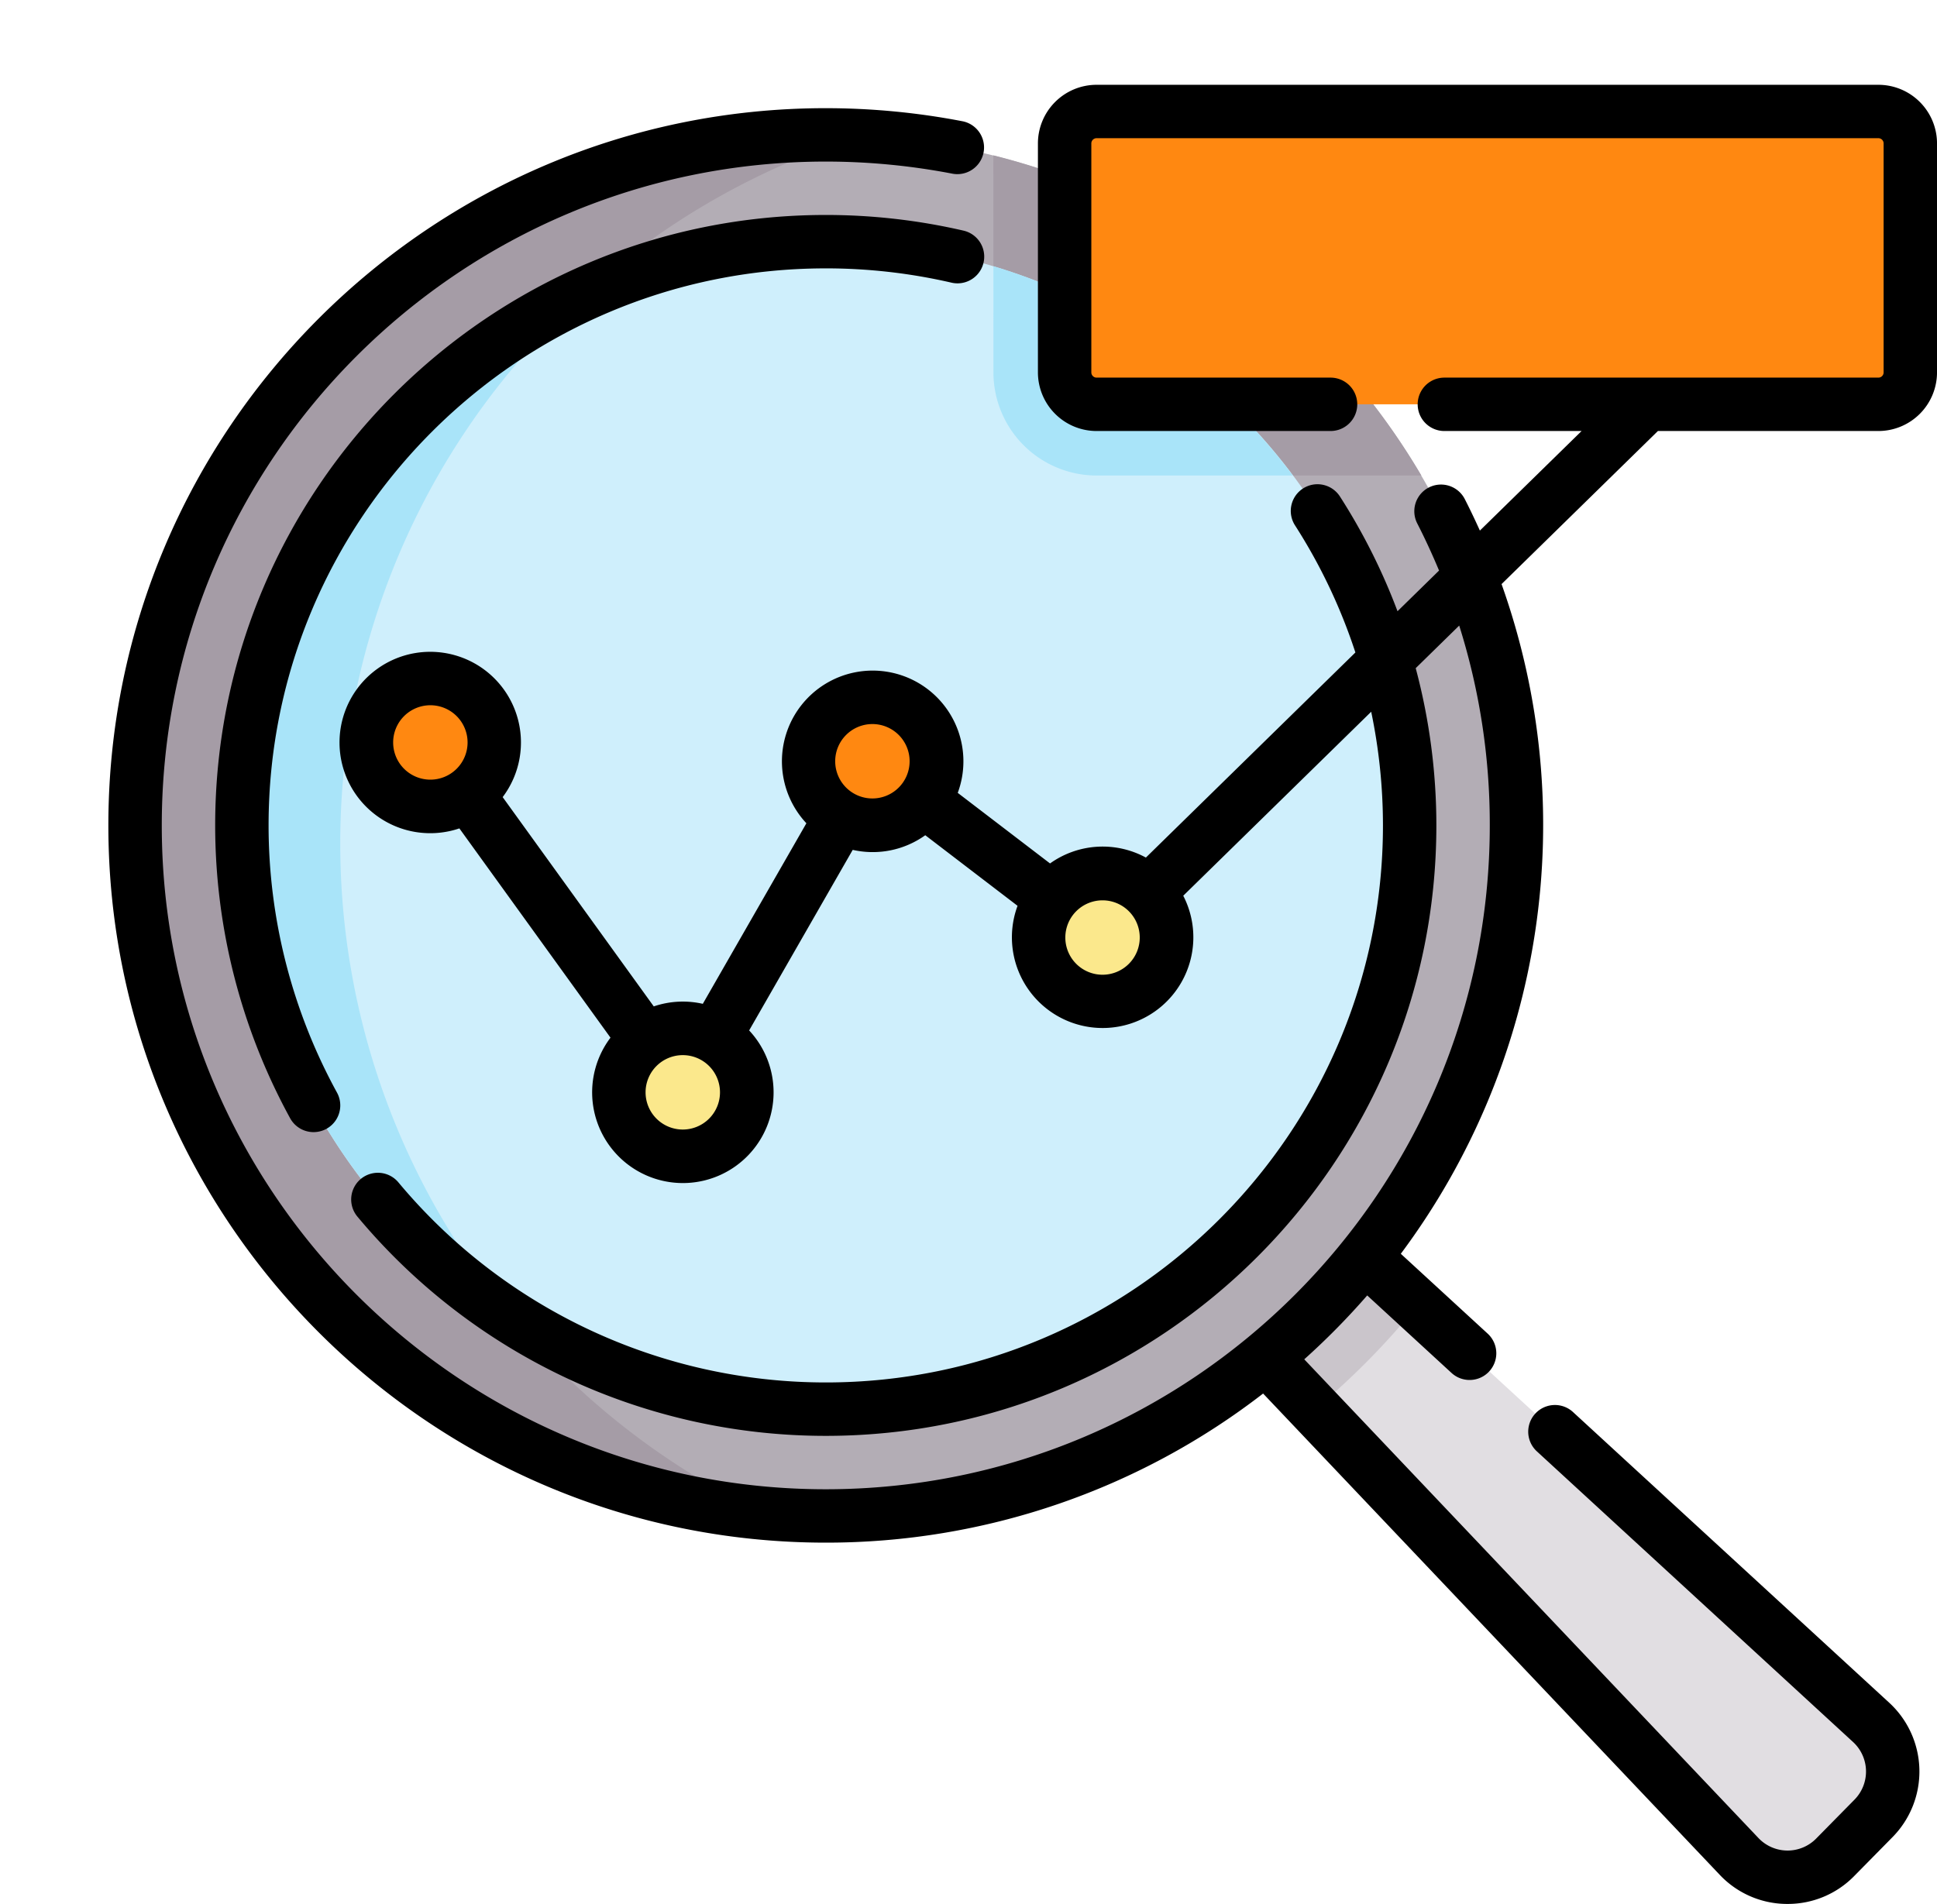
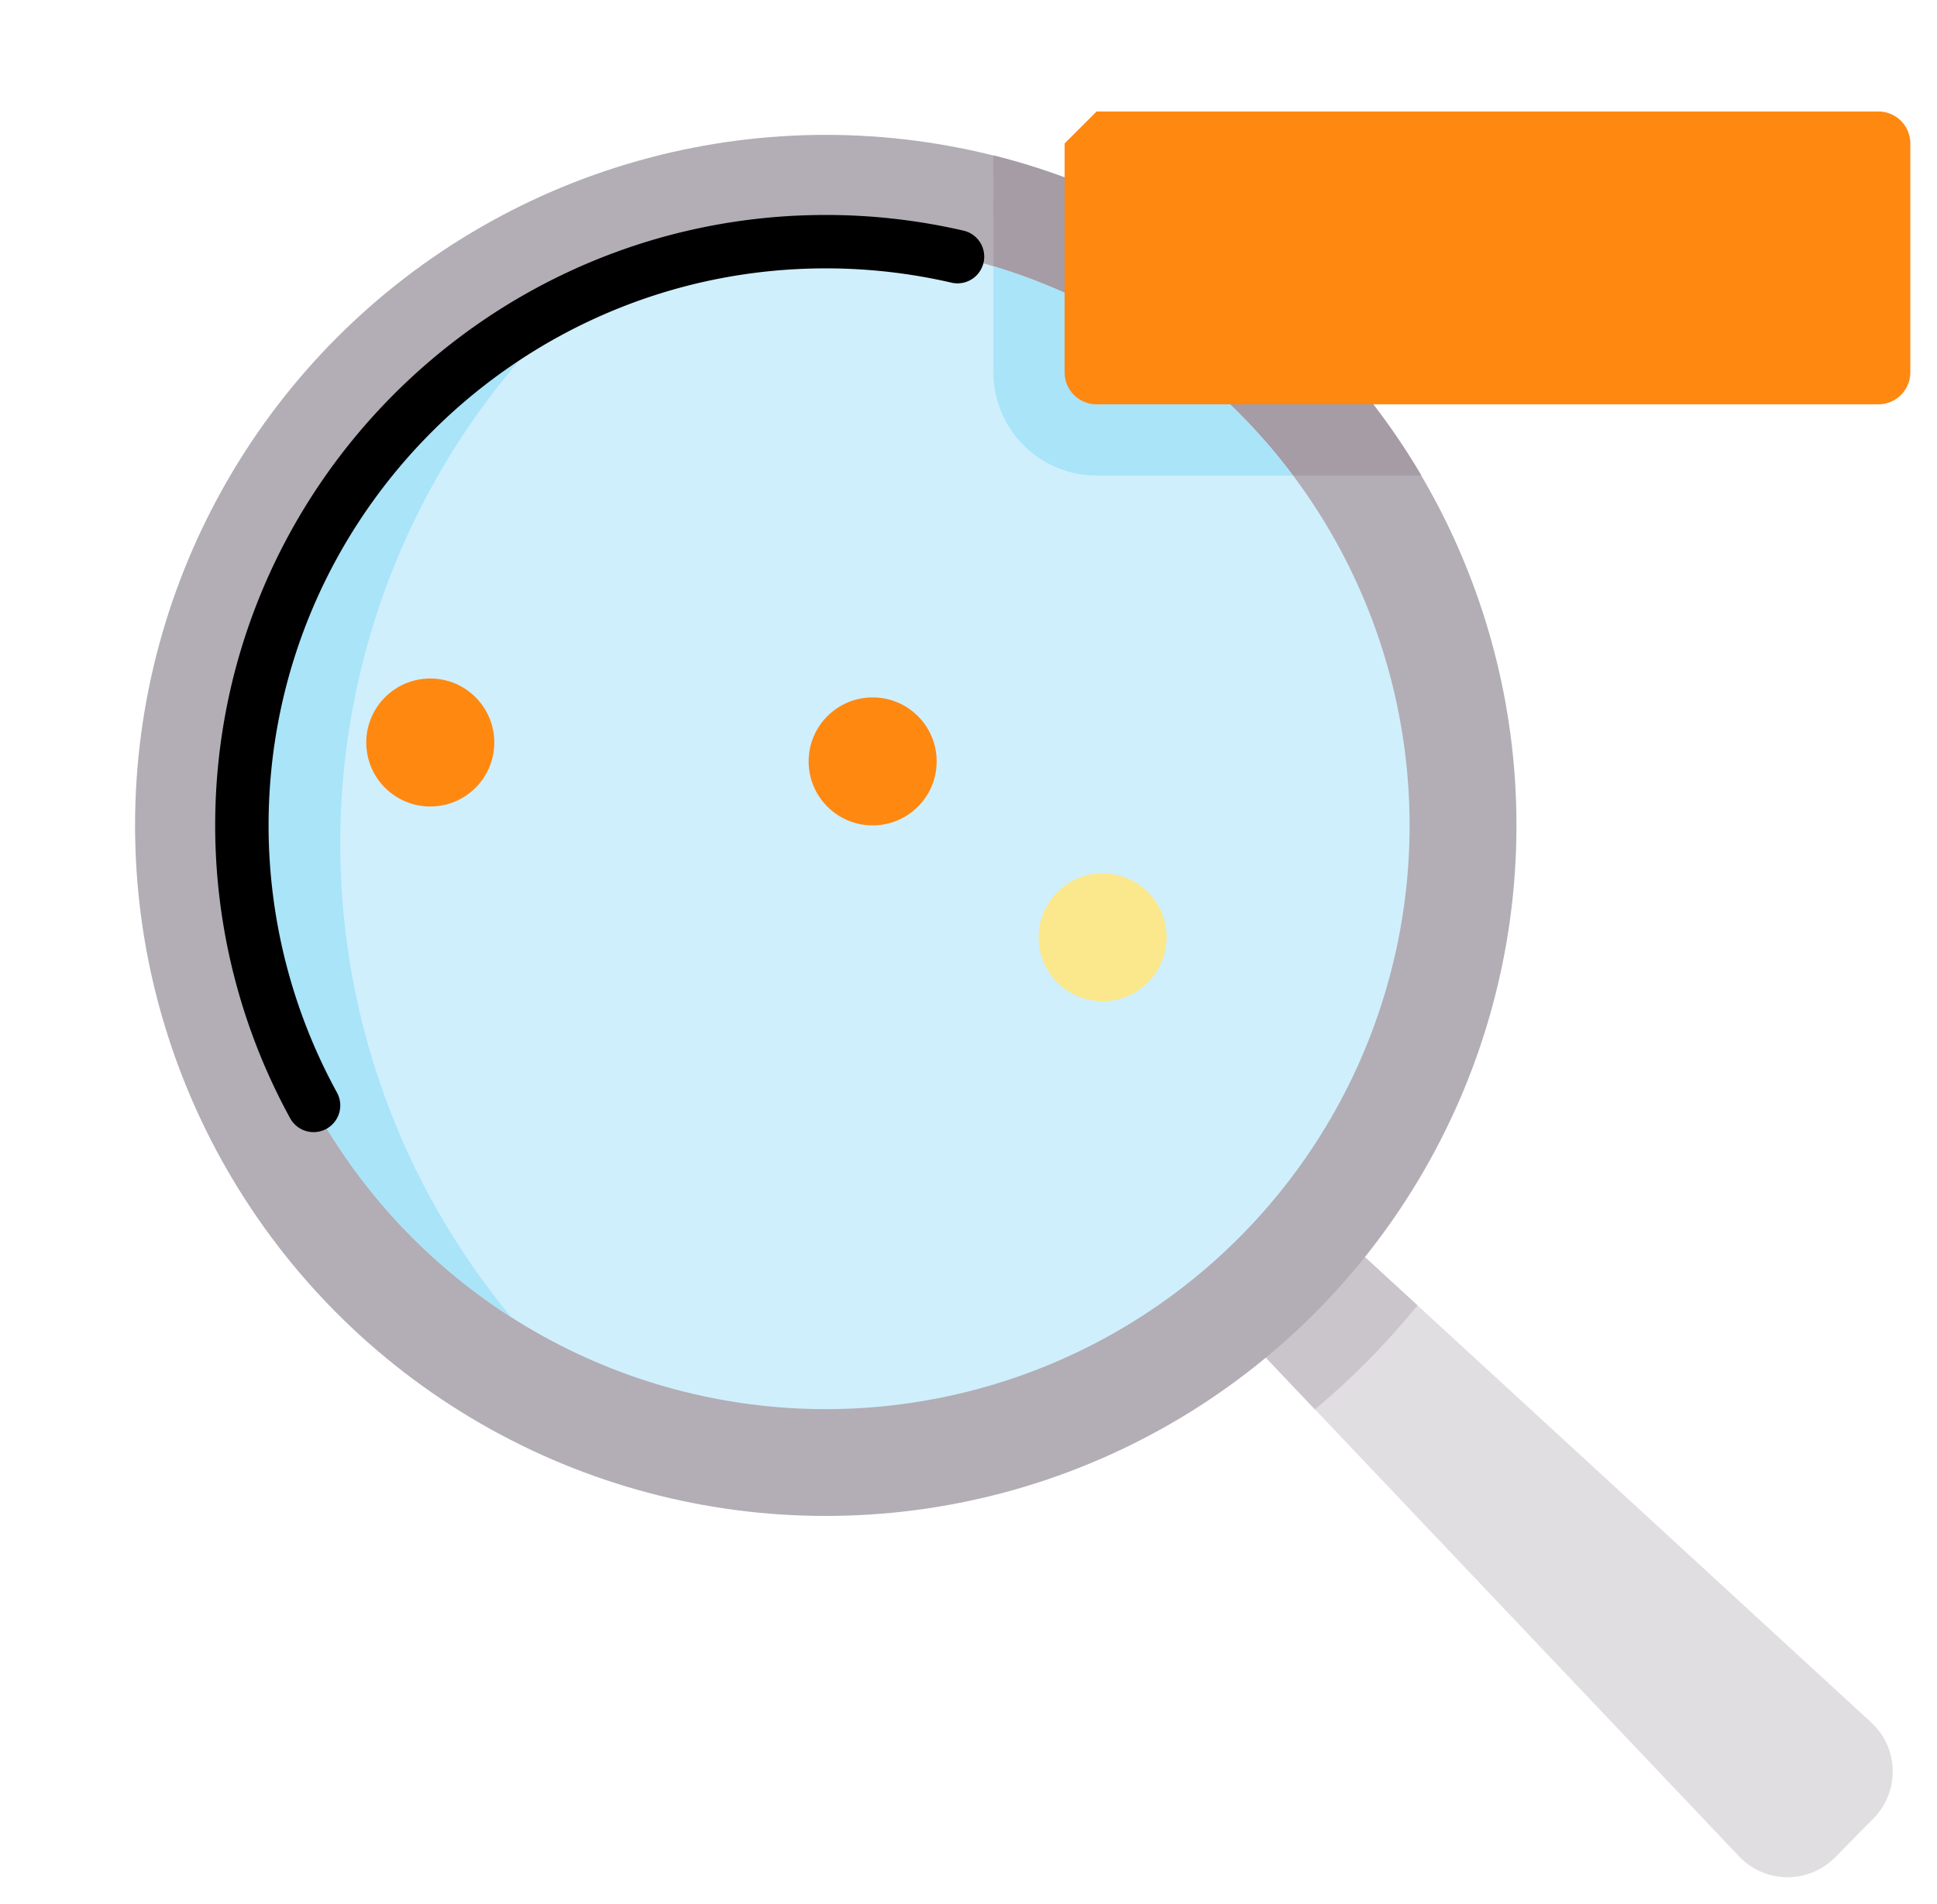
<svg xmlns="http://www.w3.org/2000/svg" width="542.336" height="533.208" viewBox="0 0 542.336 533.208">
  <g id="analysis" transform="translate(30.34 22.479)">
    <path id="Path_34145" data-name="Path 34145" d="M351.812,329.558,493.55,459.873a18.708,18.708,0,0,1,.669,26.9l-10.732,10.9a18.708,18.708,0,0,1-26.9-.25l-132.5-139.686-51.549-58.452,26.378-22.715Z" fill="#e1dee2" />
    <path id="Path_34146" data-name="Path 34146" d="M351.812,329.558l-52.9-52.991-26.378,22.715,51.549,58.452,13.751,14.5q7.164-6.021,13.875-12.706A217,217,0,0,0,366.537,343.1Z" fill="#cac5cb" />
    <circle id="Ellipse_1" data-name="Ellipse 1" cx="193.388" cy="193.388" r="193.388" transform="translate(7.477 15.292)" fill="#b3adb5" />
-     <path id="Path_34147" data-name="Path 34147" d="M64.926,213.74c0-93.082,61.259-171.852,145.658-198.2q-4.83-.24-9.72-.243C94.06,15.293,7.477,101.876,7.477,208.68c0,100.91,77.272,183.767,175.882,192.606A207.622,207.622,0,0,1,64.926,213.74Z" fill="#a59ca6" />
    <path id="Path_34148" data-name="Path 34148" d="M247.792,21.028l.014,60.785a28.911,28.911,0,0,0,28.878,28.878h90.94A193.8,193.8,0,0,0,247.792,21.028Z" fill="#a59ca6" />
    <ellipse id="Ellipse_2" data-name="Ellipse 2" cx="163.478" cy="163.479" rx="163.478" ry="163.479" transform="translate(-30.34 208.679) rotate(-45)" fill="#cfeffc" />
    <path id="Path_34149" data-name="Path 34149" d="M133.117,59.913A163.424,163.424,0,0,0,112.77,346.341,207.633,207.633,0,0,1,133.117,59.913Z" fill="#a9e4f9" />
    <path id="Path_34150" data-name="Path 34150" d="M247.8,52.078l.007,29.735a28.911,28.911,0,0,0,28.878,28.878h54.957A164.059,164.059,0,0,0,247.8,52.078Z" fill="#a9e4f9" />
    <circle id="Ellipse_3" data-name="Ellipse 3" cx="17.923" cy="17.923" r="17.923" transform="translate(72.21 167.54)" fill="#f81" />
-     <circle id="Ellipse_4" data-name="Ellipse 4" cx="17.923" cy="17.923" r="17.923" transform="translate(142.929 265.495)" fill="#fbe88c" />
    <circle id="Ellipse_5" data-name="Ellipse 5" cx="17.923" cy="17.923" r="17.923" transform="translate(196.07 172.834)" fill="#f81" />
-     <path id="Path_34151" data-name="Path 34151" d="M276.685,8.746h218.9a8.939,8.939,0,0,1,8.939,8.939V81.811a8.94,8.94,0,0,1-8.939,8.94h-218.9a8.94,8.94,0,0,1-8.94-8.94V17.687a8.939,8.939,0,0,1,8.94-8.941Z" fill="#f81" />
+     <path id="Path_34151" data-name="Path 34151" d="M276.685,8.746h218.9a8.939,8.939,0,0,1,8.939,8.939V81.811a8.94,8.94,0,0,1-8.939,8.94h-218.9a8.94,8.94,0,0,1-8.94-8.94V17.687Z" fill="#f81" />
    <circle id="Ellipse_6" data-name="Ellipse 6" cx="17.923" cy="17.923" r="17.923" transform="translate(260.462 222.084)" fill="#fbe88c" />
    <g id="Group_32627" data-name="Group 32627">
      <path id="Path_34152" data-name="Path 34152" d="M200.864,52.678A156.287,156.287,0,0,1,236.146,56.7a7.477,7.477,0,0,0,3.38-14.566,171.24,171.24,0,0,0-38.662-4.411c-94.266,0-170.957,76.69-170.957,170.957A170.882,170.882,0,0,0,50.9,290.7a7.477,7.477,0,1,0,13.109-7.2,155.883,155.883,0,0,1-19.149-74.819c0-86.022,69.984-156,156-156Z" />
-       <path id="Path_34153" data-name="Path 34153" d="M495.582,1.269h-218.9a16.435,16.435,0,0,0-16.417,16.417V81.812a16.435,16.435,0,0,0,16.417,16.417H342.2a7.477,7.477,0,0,0,0-14.954H276.685a1.465,1.465,0,0,1-1.464-1.463V17.687a1.465,1.465,0,0,1,1.464-1.464h218.9a1.465,1.465,0,0,1,1.464,1.464V81.813a1.464,1.464,0,0,1-1.464,1.463H374.068a7.477,7.477,0,0,0,0,14.954h38.416L384.01,126.112c-1.347-2.975-2.751-5.932-4.249-8.859a7.477,7.477,0,0,0-13.31,6.816c2.23,4.355,4.26,8.773,6.125,13.24L360.946,148.7a170.2,170.2,0,0,0-16.08-32.072,7.477,7.477,0,1,0-12.587,8.073,155.227,155.227,0,0,1,16.874,35.547l-58.659,57.439a25.335,25.335,0,0,0-26.836,1.646l-25.842-19.765a25.406,25.406,0,1,0-42.378,8.514l-29,50.566a25.261,25.261,0,0,0-13.732.72L110.4,200.757a25.4,25.4,0,1,0-12.12,8.76l42.311,58.608a25.4,25.4,0,1,0,38.819-2.028l29-50.566a25.291,25.291,0,0,0,20.315-4.1L254.562,231.2a25.4,25.4,0,1,0,46.393-2.826l52.623-51.529a156.087,156.087,0,0,1,3.292,31.838c0,86.02-69.983,156-156,156A155.726,155.726,0,0,1,81.2,308.641a7.477,7.477,0,1,0-11.469,9.6,170.641,170.641,0,0,0,131.136,61.4c94.266,0,170.957-76.691,170.957-170.956a170.778,170.778,0,0,0-5.783-44.041l12.18-11.926a184.874,184.874,0,0,1,8.559,55.966c0,102.512-83.4,185.911-185.911,185.911S14.956,311.193,14.956,208.681,98.353,22.77,200.864,22.77a187.367,187.367,0,0,1,35.551,3.409A7.477,7.477,0,0,0,239.257,11.5a202.439,202.439,0,0,0-38.394-3.682C90.108,7.816,0,97.923,0,208.68S90.108,409.545,200.864,409.545a199.834,199.834,0,0,0,122.45-41.757L451.157,502.565a25.968,25.968,0,0,0,18.754,8.163h.252a25.97,25.97,0,0,0,18.651-7.814l10.732-10.9a26.185,26.185,0,0,0-.936-37.647l-88.592-81.453A7.477,7.477,0,0,0,399.9,383.924l88.592,81.453a11.233,11.233,0,0,1,.4,16.148l-10.733,10.9a11.23,11.23,0,0,1-16.15-.15L334.834,358.205a202.488,202.488,0,0,0,17.628-17.891l23.609,21.706a7.476,7.476,0,1,0,10.12-11.008L361.869,328.65A200.947,200.947,0,0,0,390.077,141.1L433.855,98.23h61.724A16.435,16.435,0,0,0,512,81.813V17.687A16.429,16.429,0,0,0,495.582,1.269ZM90.157,195.865a10.418,10.418,0,1,1,10.418-10.418A10.418,10.418,0,0,1,90.157,195.865Zm70.673,97.987a10.418,10.418,0,1,1,10.418-10.418A10.418,10.418,0,0,1,160.83,293.852Zm53.093-92.72a10.418,10.418,0,1,1,10.418-10.418A10.418,10.418,0,0,1,213.923,201.132ZM278.357,250.5a10.418,10.418,0,1,1,10.418-10.418A10.418,10.418,0,0,1,278.357,250.5Z" />
    </g>
  </g>
</svg>